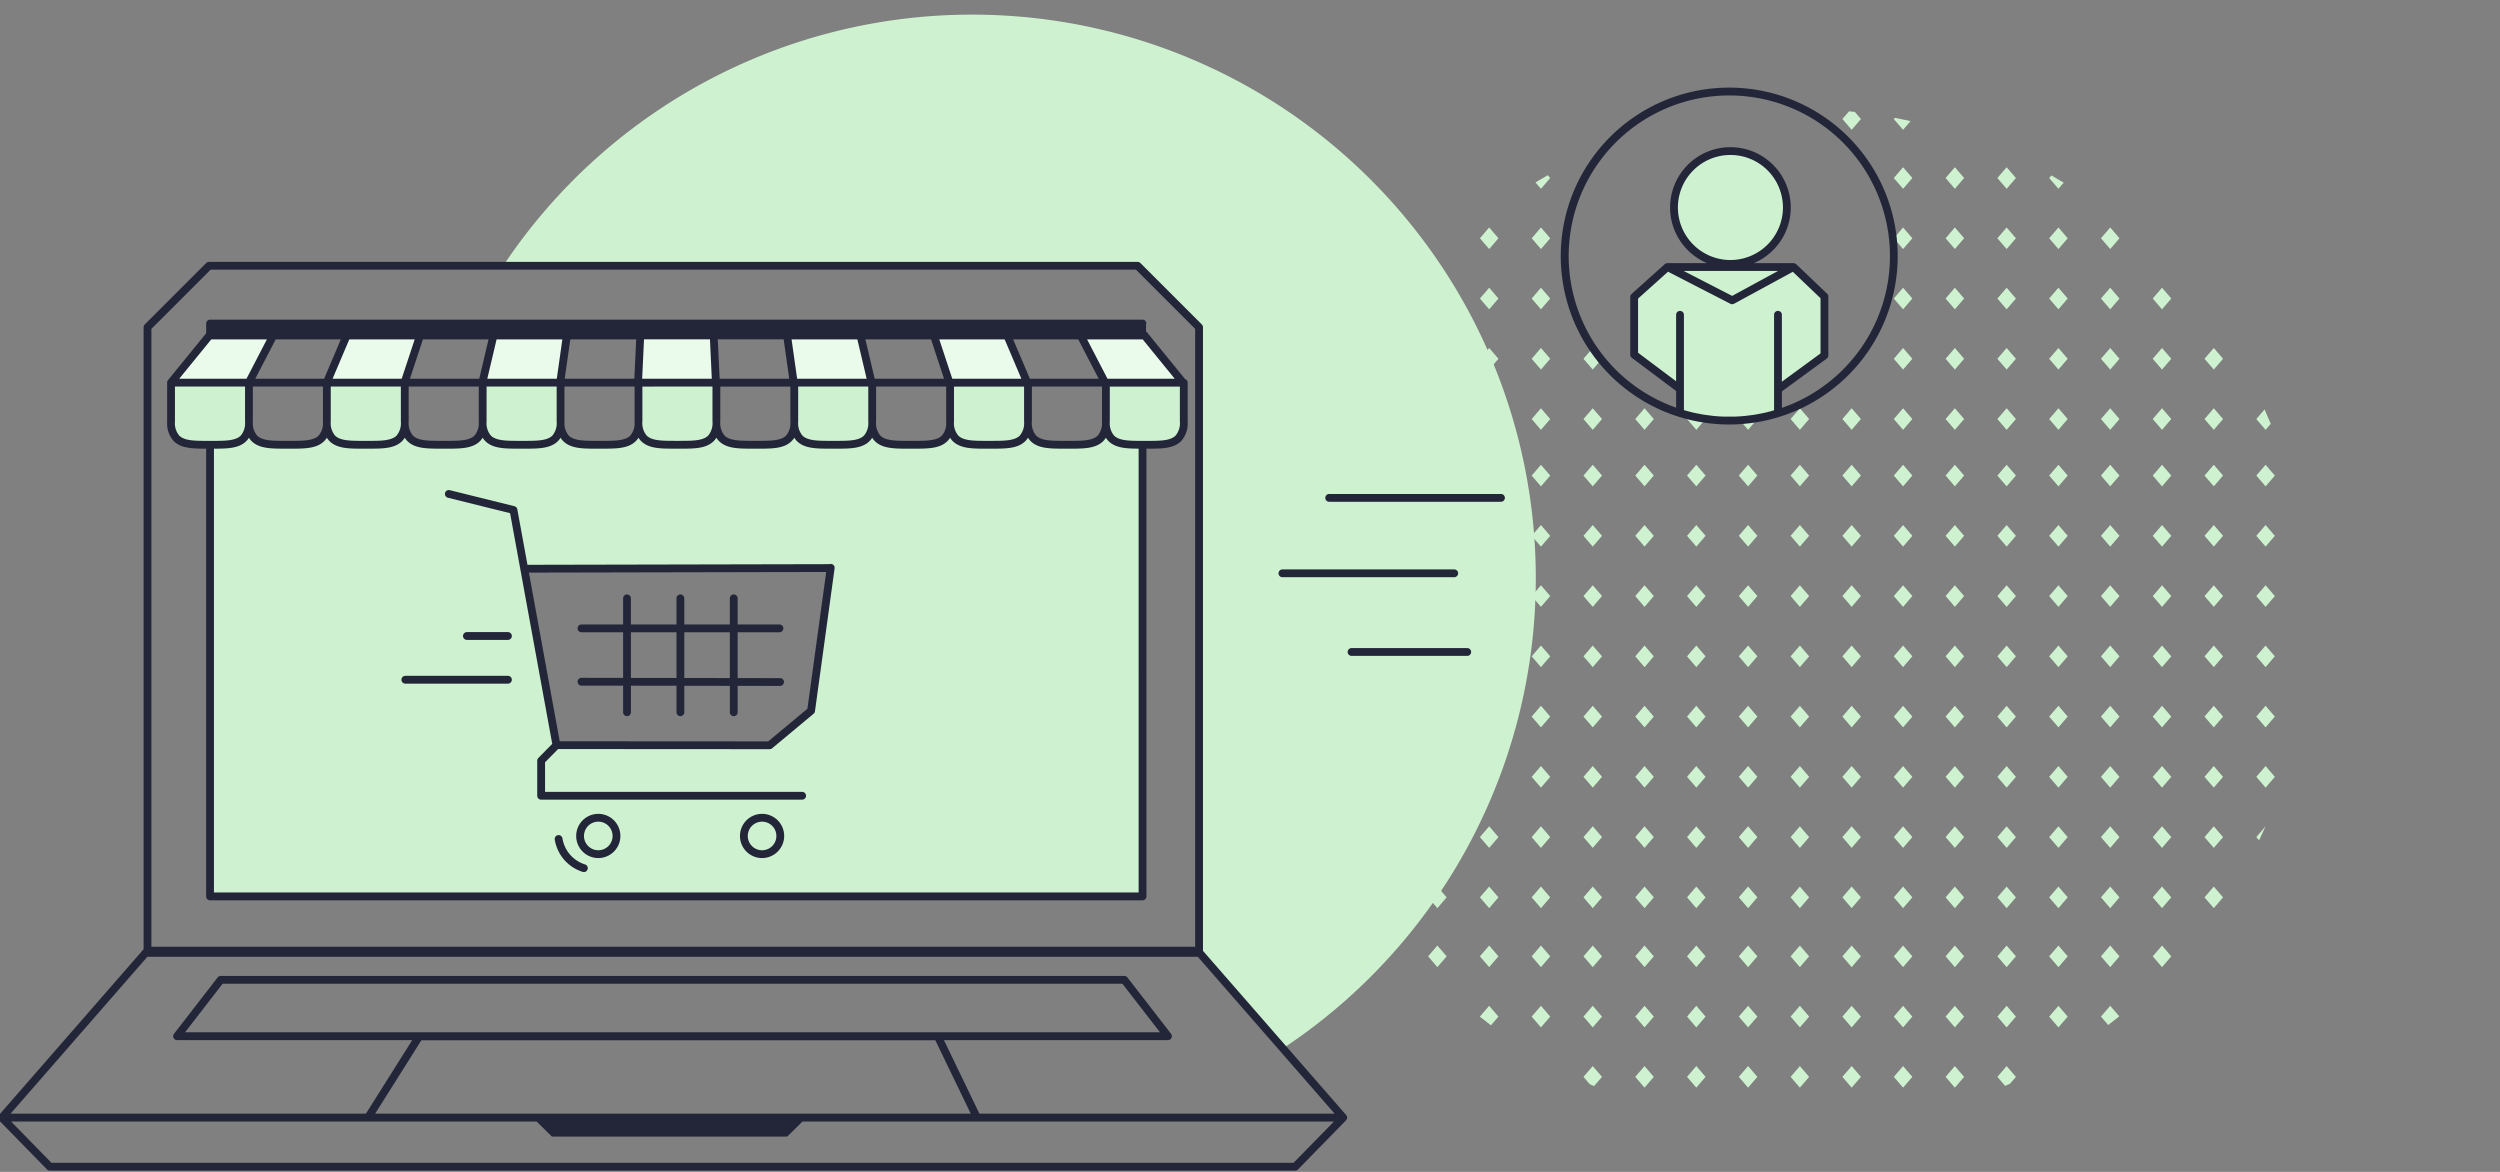
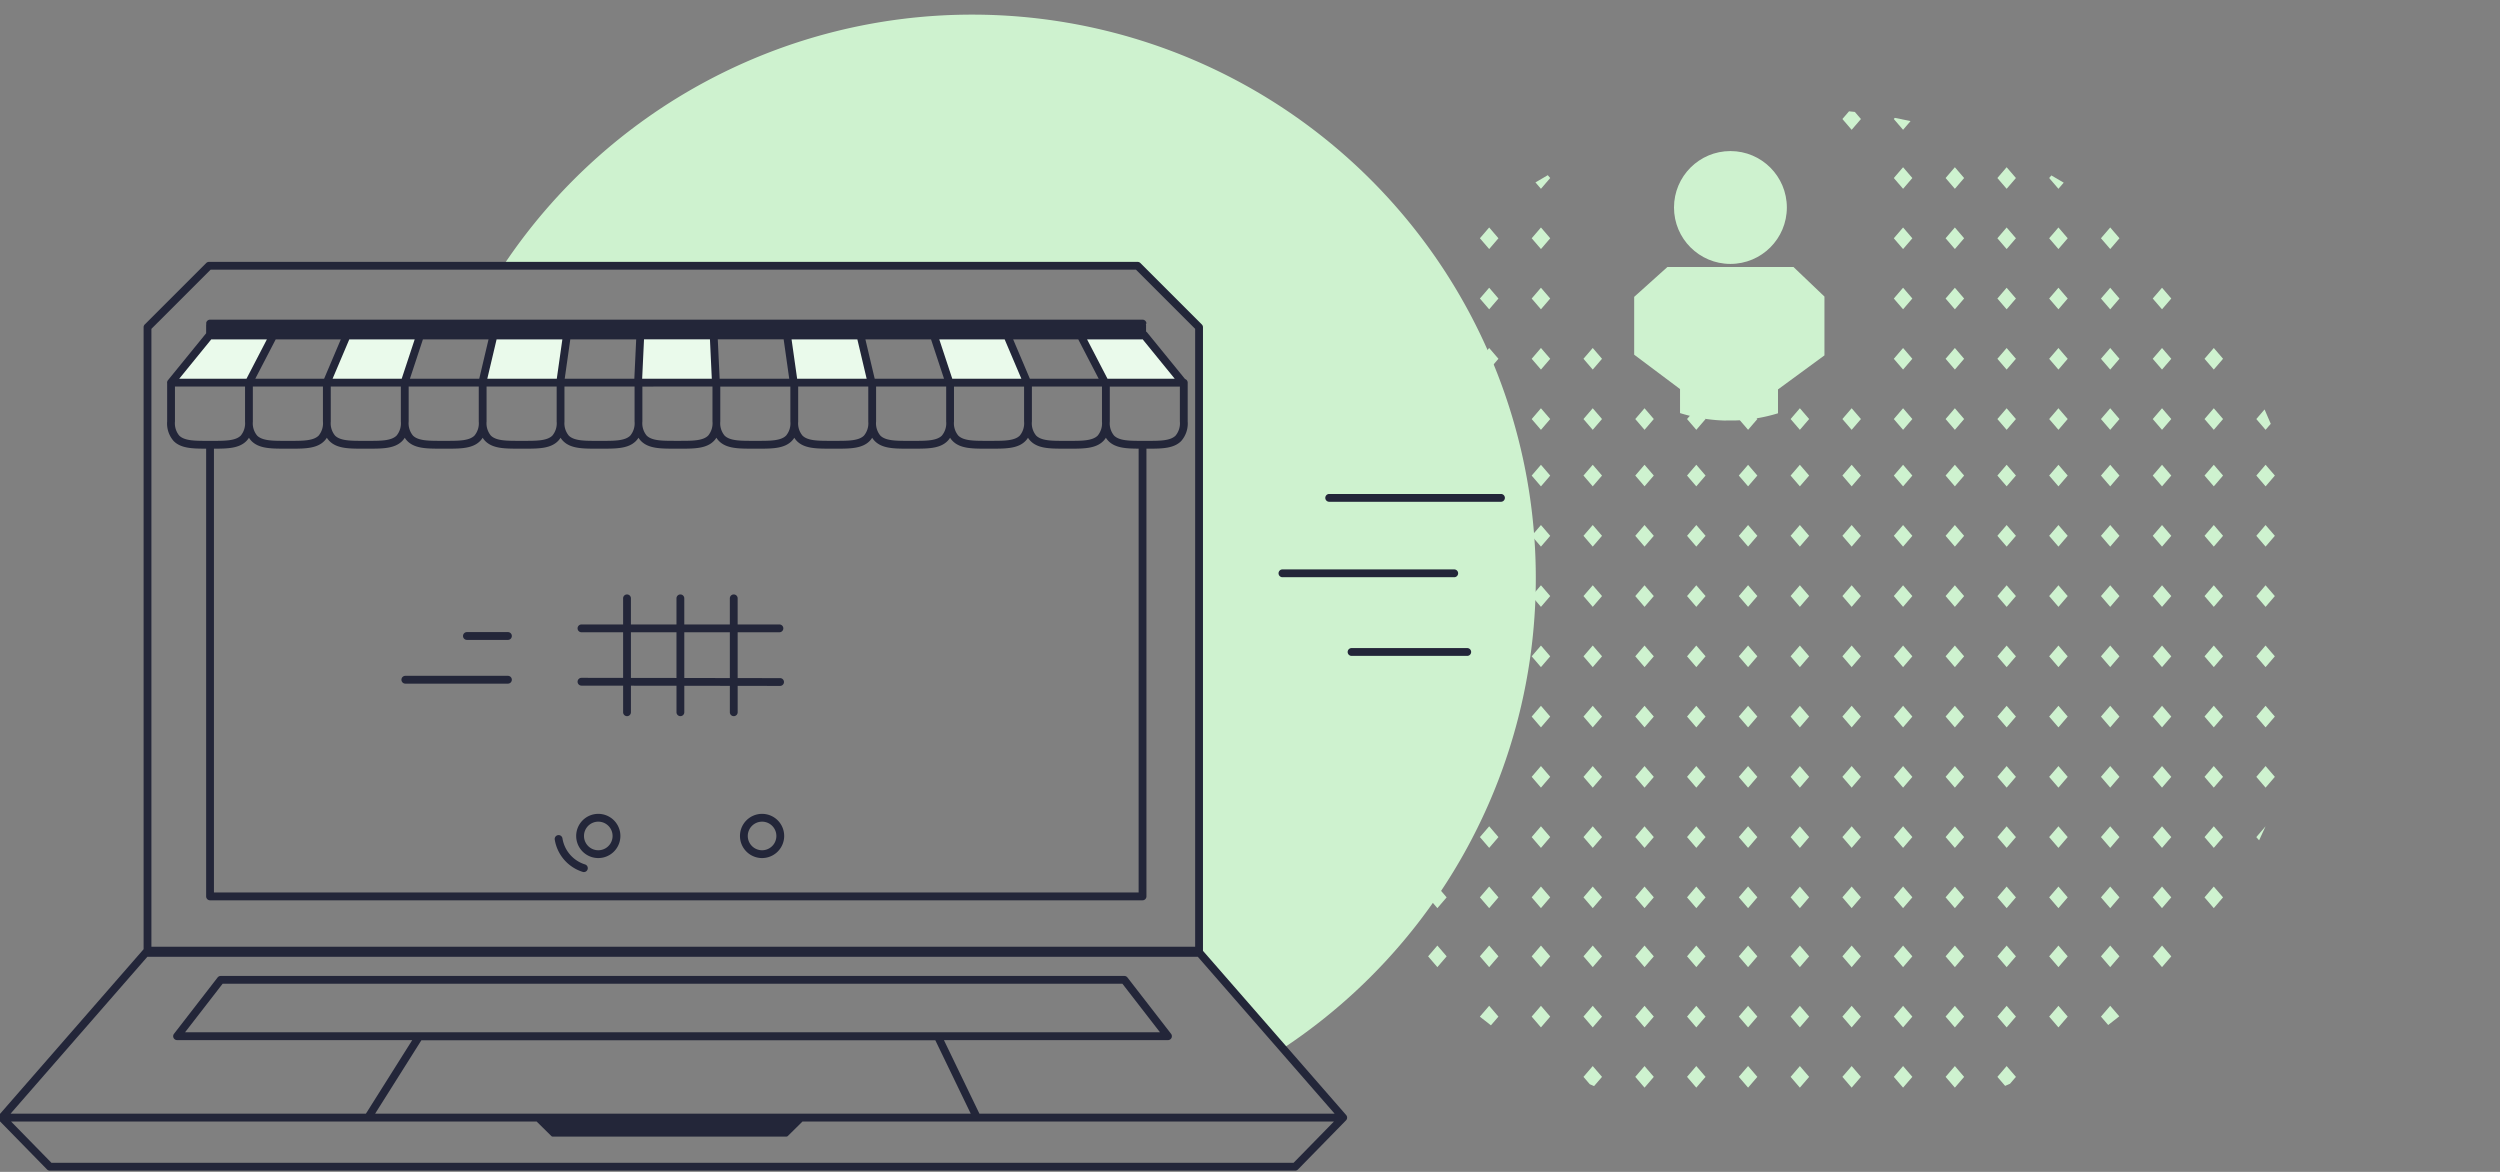
<svg xmlns="http://www.w3.org/2000/svg" viewBox="0 0 640 300">
  <rect x="0" y="0" width="640" height="300" fill="#808080" stroke="none" />
-   <rect width="640" height="300" opacity="0" />
  <path d="M53.767,85.683l-9.99,12.276H63.705l6.369-12.276Z" fill="#eafaeb" fill-rule="evenodd" />
  <path d="M88.844,85.683,83.633,97.96h19.928l4.053-12.277Z" fill="#eafaeb" fill-rule="evenodd" />
  <path d="M126.383,85.683l-2.9,12.276h19.928l1.737-12.276Z" fill="#eafaeb" fill-rule="evenodd" />
  <path d="M163.867,86.862l-.523,11.1h19.927l-.579-12.276H163.921Z" fill="#eafaeb" fill-rule="evenodd" />
  <path d="M201.462,85.683,203.2,97.96h19.928l-2.9-12.277Z" fill="#eafaeb" fill-rule="evenodd" />
  <path d="M302.838,97.962l-9.99-12.276H276.541l6.369,12.276Z" fill="#eafaeb" fill-rule="evenodd" />
  <path d="M262.983,97.962l-5.211-12.276H239l4.054,12.276h19.927Z" fill="#eafaeb" fill-rule="evenodd" />
-   <path d="M283.109,97.96v9.934c0,6.2-4.487,5.966-9.972,5.966s-9.972.234-9.972-5.966V97.96H243.224v0h0v9.932c0,6.2-4.487,5.966-9.972,5.966s-9.972.234-9.972-5.966l0-9.934H203.341v9.934c0,6.2-4.487,5.966-9.972,5.966s-9.972.234-9.972-5.966V97.962h-.127v0h-19.82v0h0v9.932c0,6.2-4.487,5.966-9.972,5.966s-9.972.234-9.972-5.966l0-9.932h0v0H123.564v9.934c0,6.2-4.487,5.966-9.972,5.966s-9.972.234-9.972-5.966V97.962h0v0H83.677v0h0v9.932c0,6.2-4.487,5.966-9.972,5.966s-9.972.234-9.972-5.966V97.96H43.791v9.934c0,6.2,4.487,5.966,9.972,5.966h.009V229.48H292.489V113.86h.587c5.485,0,9.972.234,9.972-5.966V97.96Zm-75.466,83.992-10.616,8.842-54.572-.034-8.174-45.16,78.387-.241Z" fill="#cef2cf" fill-rule="evenodd" />
  <path d="M248.9,3.745a144.125,144.125,0,0,0-120.084,64.3H291.23l15.732,15.732V243.785l21.459,24.608A144.273,144.273,0,0,0,248.9,3.745Z" fill="#cef2cf" />
  <circle cx="442.989" cy="53.118" r="14.445" fill="#cef2cf" />
  <path d="M467.058,75.92V90.98l-11.89,8.71v6.11a42.077,42.077,0,0,1-10.88,1.84l-3,.01a42.3,42.3,0,0,1-11.2-1.9V99.6l-11.74-8.8V76l8.5-7.64h32.29Z" fill="#cef2cf" />
  <path d="M502.816,91.848l-2.372,2.761-2.372-2.761,2.372-2.762ZM500.444,73.66l-2.372,2.762,2.372,2.761,2.372-2.761Zm0-15.429-2.372,2.762,2.372,2.761,2.372-2.761Zm0,76.175-2.372,2.762,2.372,2.761,2.372-2.761Zm0,15.426-2.372,2.761,2.372,2.762,2.372-2.762Zm0-107.022-2.372,2.762,2.372,2.762,2.372-2.762Zm0,76.171-2.372,2.762,2.372,2.761,2.372-2.761Zm0-14.469-2.372,2.761,2.372,2.762,2.372-2.762ZM484.816,275.676l2.372,2.761,2.372-2.761-2.372-2.762Zm2.372-64.142-2.372,2.761,2.372,2.762,2.372-2.762Zm0,45.954-2.372,2.761,2.372,2.762,2.372-2.762Zm0-76.805-2.372,2.761,2.372,2.762,2.372-2.762Zm0,15.426-2.372,2.761,2.372,2.762,2.372-2.762Zm13.256-30.851-2.372,2.761,2.372,2.762,2.372-2.762Zm-13.256,76.8-2.372,2.762,2.372,2.761,2.372-2.761Zm0-15.1-2.372,2.762,2.372,2.762,2.372-2.762ZM513.7,180.683l-2.372,2.761,2.372,2.762,2.376-2.762Zm0-61.7-2.372,2.762L513.7,124.5l2.376-2.761Zm0-29.895-2.372,2.762,2.372,2.761,2.376-2.761Zm0,15.426-2.372,2.761,2.372,2.762,2.376-2.762Zm0-30.852-2.372,2.762,2.372,2.761,2.376-2.761Zm0,60.746-2.372,2.762,2.372,2.761,2.376-2.761Zm0-76.175-2.372,2.762,2.372,2.761,2.376-2.761Zm0,107.027-2.372,2.761,2.372,2.762,2.376-2.762Zm-13.257,15.425-2.372,2.761,2.372,2.762,2.372-2.762ZM513.7,149.832l-2.372,2.761,2.372,2.762,2.376-2.762Zm-13.257,61.7-2.372,2.761,2.372,2.762,2.372-2.762Zm0-15.423-2.372,2.761,2.372,2.762,2.372-2.762Zm-13.256-30.853-2.372,2.761,2.372,2.762,2.372-2.762ZM516.075,45.572,513.7,42.81l-2.372,2.762,2.372,2.762ZM500.444,257.488l-2.372,2.761,2.372,2.762,2.372-2.762Zm-2.372,18.188,2.372,2.761,2.372-2.761-2.372-2.762Zm2.372-33.614-2.372,2.762,2.372,2.761,2.372-2.761Zm0-15.1-2.372,2.762,2.372,2.762,2.372-2.762ZM474.025,118.981l-2.372,2.762,2.372,2.761,2.376-2.761Zm0,61.7-2.372,2.761,2.372,2.762,2.376-2.762Zm0-15.425-2.372,2.761,2.372,2.762,2.376-2.762Zm0-30.852-2.372,2.762,2.372,2.761,2.376-2.761Zm0,15.423-2.372,2.761,2.372,2.762,2.376-2.762Zm0-45.317-2.372,2.761,2.372,2.762,2.376-2.762Zm-13.257,91.6L458.4,198.87l2.372,2.762,2.372-2.762Zm0-30.851-2.372,2.761,2.372,2.762,2.372-2.762Zm0,15.425-2.372,2.761,2.372,2.762,2.372-2.762Zm0,61.379-2.372,2.762,2.372,2.761,2.372-2.761Zm0-30.528L458.4,214.3l2.372,2.762,2.372-2.762Zm0,15.426-2.372,2.762,2.372,2.762,2.372-2.762Zm26.42-153.3-2.372,2.762,2.372,2.761,2.372-2.761Zm0-30.85-2.372,2.762,2.372,2.762,2.372-2.762Zm0,46.276-2.372,2.762,2.372,2.761,2.372-2.761Zm0-30.851L484.816,61l2.372,2.761L489.56,61Zm0,91.594-2.372,2.761,2.372,2.762,2.372-2.762Zm0-45.317-2.372,2.761,2.372,2.762,2.372-2.762Zm0,29.894-2.372,2.762,2.372,2.761,2.372-2.761Zm0-15.425-2.372,2.762,2.372,2.761,2.372-2.761ZM474.025,242.062l-2.372,2.762,2.372,2.761,2.376-2.761Zm2.374-12.34-2.374-2.762-2.372,2.762,2.372,2.762Zm8.417-199.253,2.372,2.762L489.1,31q-2.005-.445-4.032-.829ZM474.025,211.534l-2.372,2.761,2.372,2.762L476.4,214.3Zm0-15.425-2.372,2.761,2.372,2.762,2.376-2.762Zm-2.372-165.64,2.372,2.762,2.376-2.762-1.564-1.818q-.744-.081-1.489-.154Zm0,245.207,2.372,2.761,2.376-2.761-2.376-2.762Zm2.372-18.188-2.372,2.761,2.372,2.762,2.376-2.762Zm79.453-61.377-2.376,2.761,2.376,2.762,2.372-2.762Zm2.372,48.713-2.372-2.762-2.376,2.762,2.376,2.761Zm-2.376-17.864-2.374,2.762,2.374,2.762,2.372-2.762ZM566.73,89.086l-2.372,2.762,2.372,2.761,2.372-2.761ZM553.478,211.534,551.1,214.3l2.376,2.762,2.372-2.762Zm13.252-77.128-2.372,2.762,2.372,2.761,2.372-2.761Zm0-29.894-2.372,2.761,2.372,2.762,2.372-2.762ZM460.768,149.829,458.4,152.59l2.372,2.762,2.372-2.762ZM566.73,118.981l-2.372,2.762,2.372,2.761,2.372-2.761ZM513.7,196.111l-2.372,2.761,2.372,2.762,2.376-2.762Zm53.029-46.279-2.372,2.761,2.372,2.762,2.372-2.762Zm-13.252,30.851-2.376,2.761,2.376,2.762,2.372-2.762Zm0-61.7-2.376,2.762,2.376,2.761,2.372-2.761Zm0-29.895L551.1,91.848l2.376,2.761,2.372-2.761Zm0,45.32-2.376,2.762,2.376,2.761,2.372-2.761Zm0,30.852-2.376,2.761,2.376,2.762,2.372-2.762Zm0-15.426-2.376,2.761,2.376,2.759,2.372-2.762Zm13.252,30.851-2.372,2.761,2.372,2.762,2.372-2.762Zm13.257,0-2.372,2.761,2.372,2.762,2.376-2.762Zm0-30.851-2.372,2.761,2.372,2.762,2.376-2.762ZM566.73,165.258l-2.372,2.761,2.372,2.762,2.372-2.762Zm10.885,33.614,2.372,2.762,2.376-2.762-2.376-2.761Zm-37.4,58.616-2.372,2.761L539.7,262.4q1.434-1.092,2.835-2.223Zm-158.99,0-2.372,2.761.065.075q1.365,1.1,2.761,2.159l1.918-2.234ZM394.482,48.334l2.372-2.762-.622-.725c-1.061.6-2.115,1.216-3.158,1.848Zm185.5,116.924-2.372,2.761,2.372,2.762,2.376-2.762Zm-15.629,64.464,2.372,2.762,2.372-2.762-2.372-2.762Zm2.372-33.611-2.372,2.761,2.372,2.762,2.372-2.762ZM553.478,73.66,551.1,76.422l2.376,2.761,2.372-2.761Zm26.509,36.375,1.326-1.541c-.512-1.235-1.037-2.464-1.585-3.679l-2.113,2.458Zm0,8.946-2.368,2.766,2.372,2.761,2.376-2.761Zm0,15.425-2.372,2.762,2.372,2.761,2.376-2.761ZM566.73,211.534l-2.372,2.761,2.372,2.762L569.1,214.3ZM553.478,104.512l-2.376,2.761,2.376,2.762,2.372-2.762ZM526.959,89.086l-2.372,2.762,2.372,2.761,2.372-2.761Zm0,45.32-2.372,2.762,2.372,2.761,2.372-2.761Zm0-29.894-2.372,2.761,2.372,2.762,2.372-2.762Zm0,45.32-2.372,2.761,2.372,2.762,2.372-2.762Zm0-30.851-2.372,2.762,2.372,2.761,2.372-2.761Zm0,77.13-2.372,2.761,2.372,2.762,2.372-2.762Zm0-15.428-2.372,2.761,2.372,2.762,2.372-2.762Zm0-15.425-2.372,2.761,2.372,2.762,2.372-2.762Zm0-91.6-2.372,2.762,2.372,2.761,2.372-2.761ZM516.075,229.722,513.7,226.96l-2.372,2.762,2.372,2.762Zm-4.746,30.527,2.372,2.762,2.376-2.762-2.376-2.761Zm2.372-48.715-2.372,2.761,2.372,2.762,2.376-2.762Zm13.258-163.2,1.351-1.573q-1.561-.948-3.155-1.85l-.568.661Zm0,9.9-2.372,2.762,2.372,2.761,2.372-2.761ZM513.7,242.062l-2.372,2.762,2.372,2.761,2.376-2.761Zm13.258-30.528-2.372,2.761,2.372,2.762,2.372-2.762ZM540.216,89.086l-2.372,2.762,2.372,2.761,2.372-2.761Zm0,45.32-2.372,2.762,2.372,2.761,2.372-2.761Zm0,46.277-2.372,2.761,2.372,2.762,2.372-2.762Zm0-30.851-2.372,2.761,2.372,2.762,2.372-2.762Zm0,15.426-2.372,2.761,2.372,2.762,2.372-2.762Zm-2.372,79.566,2.372,2.761,2.372-2.761-2.372-2.762Zm2.372-33.29-2.372,2.761,2.372,2.762,2.372-2.762Zm0-15.423-2.372,2.761,2.372,2.762,2.372-2.762Zm-15.629,64.138,2.372,2.762,2.372-2.762-2.372-2.761ZM540.216,58.231l-2.372,2.762,2.372,2.761,2.372-2.761ZM526.959,242.062l-2.372,2.762,2.372,2.761,2.372-2.761Zm0-15.1-2.372,2.762,2.372,2.762,2.372-2.762Zm13.257-153.3-2.372,2.762,2.372,2.761,2.372-2.761Zm0,45.321-2.372,2.762,2.372,2.761,2.372-2.761Zm0-14.469-2.372,2.761,2.372,2.762,2.372-2.762Zm0,122.448-2.372,2.762,2.372,2.762,2.372-2.762ZM458.4,260.249l2.372,2.762,2.372-2.762-2.372-2.761Zm-77.17-48.715-2.372,2.761,2.372,2.762L383.6,214.3Zm13.256-153.3-2.372,2.762,2.372,2.761,2.372-2.761ZM378.854,244.824l2.372,2.761,2.372-2.761-2.372-2.762Zm2.372-17.864-2.372,2.762,2.372,2.762,2.372-2.762Zm0-132.351,2.372-2.761-2.372-2.762-2.372,2.762ZM367.967,247.585l2.377-2.761-2.377-2.762-2.372,2.762ZM394.482,73.66l-2.372,2.762,2.372,2.761,2.372-2.761ZM383.6,60.993l-2.372-2.762-2.372,2.762,2.372,2.761Zm-2.372,18.19,2.372-2.761-2.372-2.762-2.372,2.762Zm13.256,70.649-2.372,2.761,2.372,2.762,2.372-2.762Zm0-60.746-2.372,2.762,2.372,2.761,2.372-2.761ZM392.11,260.249l2.372,2.762,2.372-2.762-2.372-2.761Zm2.372-33.289-2.372,2.762,2.372,2.762,2.372-2.762Zm0-15.426L392.11,214.3l2.372,2.762,2.372-2.762ZM407.74,104.512l-2.372,2.761,2.372,2.762,2.376-2.762Zm0-15.426-2.372,2.762,2.372,2.761,2.376-2.761ZM394.482,242.062l-2.372,2.762,2.372,2.761,2.372-2.761Zm0-45.951-2.372,2.761,2.372,2.762,2.372-2.762Zm0-61.7-2.372,2.762,2.372,2.761,2.372-2.761Zm0-29.894-2.372,2.761,2.372,2.762,2.372-2.762Zm0,14.469-2.372,2.766,2.372,2.761,2.372-2.761ZM370.341,229.722l-2.374-2.762-2.372,2.762,2.372,2.762Zm24.141-49.039-2.372,2.761,2.372,2.762,2.372-2.762Zm0-15.425-2.372,2.761,2.372,2.762,2.372-2.762ZM463.14,275.676l-2.372-2.762-2.372,2.762,2.372,2.761Zm52.937,0-2.376-2.762-2.372,2.762,1.986,2.311c.416-.184.834-.364,1.248-.552Zm62.251-60.551c.571-1.185,1.119-2.382,1.655-3.586l-2.368,2.756ZM410.116,275.676l-2.376-2.762-2.372,2.762,1.622,1.888c.362.163.728.317,1.091.477ZM407.74,118.981l-2.372,2.762,2.372,2.761,2.376-2.761Zm0,15.425-2.372,2.762,2.372,2.761,2.376-2.761Zm26.513,123.082-2.372,2.761,2.372,2.762,2.372-2.762Zm0-92.23-2.372,2.761,2.372,2.762,2.372-2.762Zm13.259,61.7-2.374,2.762,2.374,2.762,2.372-2.762Zm13.256-92.554-2.372,2.762,2.372,2.761,2.372-2.761Zm-13.257,51.8,2.372-2.762-2.372-2.761-2.377,2.761Zm0,15.428,2.372-2.762-2.372-2.761-2.377,2.761Zm-13.258-5.523-2.372,2.761,2.372,2.762,2.372-2.762Zm13.258-25.33,2.372-2.762-2.372-2.761-2.377,2.761Zm-13.258,9.9-2.372,2.761,2.372,2.762,2.372-2.762Zm-2.374,94.992,2.372,2.761,2.372-2.761-2.37-2.761Zm2.374-64.141-2.372,2.761,2.372,2.762,2.372-2.762Zm2.37-89.787-2.37-2.766-2.374,2.766,2.372,2.761Zm-2.37,120.315-2.372,2.762,2.372,2.761,2.372-2.761Zm0-15.1-2.372,2.762,2.372,2.762,2.372-2.762Zm10.881,48.716,2.377,2.761,2.372-2.761-2.372-2.762Zm2.377-18.188-2.377,2.761,2.377,2.762,2.372-2.762Zm13.257-138.507-2.372,2.762,2.372,2.761,2.372-2.761Zm0-14.469-2.372,2.761,2.372,2.762,2.372-2.762Zm-13.257,35.417,2.372-2.761-2.372-2.762-2.377,2.762Zm0-15.425,2.372-2.761-2.372-2.762-2.377,2.762Zm0,30.851,2.372-2.762-2.372-2.761-2.377,2.761Zm0-45.32,2.372-2.762-2.372-2.761-2.377,2.761Zm0,132.027-2.377,2.762,2.377,2.761,2.372-2.761Zm0-25.005,2.372-2.762-2.372-2.761-2.377,2.761Zm-13.258-67.225-2.372,2.761,2.372,2.762,2.372-2.762ZM421,104.512l-2.372,2.761L421,110.035l2.372-2.762Zm0,29.894-2.372,2.762L421,139.929l2.372-2.761ZM405.368,260.249l2.372,2.762,2.376-2.762-2.376-2.761ZM421,118.981l-2.372,2.762L421,124.5l2.372-2.761Zm-13.257,61.7-2.372,2.761,2.372,2.762,2.376-2.762Zm2.373,49.039-2.374-2.762-2.372,2.762,2.372,2.762Zm-2.373-79.89-2.372,2.761,2.372,2.759,2.376-2.762Zm0,15.426-2.372,2.761,2.372,2.762,2.376-2.762Zm0,46.276-2.372,2.761,2.372,2.762,2.376-2.762Zm0-15.423-2.372,2.761,2.372,2.762,2.376-2.762Zm0,45.951-2.372,2.762,2.372,2.761,2.376-2.761ZM421,257.488l-2.372,2.761L421,263.011l2.372-2.762Zm0-107.656-2.372,2.761L421,155.355l2.372-2.762Zm13.256-15.426-2.372,2.762,2.372,2.761,2.372-2.761Zm0-29.894-2.372,2.761,2.372,2.762,2.372-2.762ZM421,196.111l-2.372,2.761L421,201.634l2.372-2.762Zm0-15.428-2.372,2.761L421,186.206l2.372-2.762Zm0-15.425-2.372,2.761L421,170.781l2.372-2.762Zm0,61.7-2.372,2.762L421,232.484l2.372-2.762Zm0,15.1-2.372,2.762L421,247.585l2.372-2.761Zm0-30.528-2.372,2.761L421,217.057l2.372-2.762Zm-2.372,64.142L421,278.437l2.372-2.761L421,272.914Z" fill="#cef2cf" />
-   <path d="M442.707,22.43a43.121,43.121,0,0,0-1.442,86.219c.478.011.965.021,1.442.021.543,0,1.077-.01,1.618-.031a43.12,43.12,0,0,0-1.618-86.209ZM427.016,69.554l15.972,8.216a1.158,1.158,0,0,0,.135.05c.025.008.048.02.073.027a1,1,0,0,0,.248.033h0a1.017,1.017,0,0,0,.255-.035c.027-.007.051-.021.077-.03a.933.933,0,0,0,.144-.056l15.049-8.177,7.087,6.766V90.473l-9.895,7.247V80.588a1,1,0,1,0-2,0v19.933c0,.007,0,.013,0,.02v4.5c-.365.106-.731.2-1.1.3-.346.09-.69.186-1.038.266-.53.123-1.067.224-1.6.326-.316.06-.629.129-.946.181-.64.106-1.284.186-1.93.262-.218.025-.435.062-.654.084-.874.088-1.752.151-2.635.184l-2.94.01c-.9-.03-1.791-.092-2.682-.18-.3-.03-.6-.079-.9-.116-.59-.072-1.18-.142-1.766-.239-.35-.058-.7-.135-1.046-.2-.534-.1-1.068-.2-1.6-.326-.366-.085-.728-.187-1.092-.282-.383-.1-.766-.205-1.147-.316v-24.4a1,1,0,0,0-2,0V97.6l-9.741-7.3V76.445Zm16.416,6.195-12.421-6.39h24.18Zm12.735,28.666V100.2l11.482-8.41a1,1,0,0,0,.409-.807V75.92a1,1,0,0,0-.31-.724l-7.919-7.56c-.013-.012-.029-.016-.042-.027a.942.942,0,0,0-.163-.1.9.9,0,0,0-.157-.081.972.972,0,0,0-.221-.043.937.937,0,0,0-.108-.021H448.963a15.445,15.445,0,1,0-11.948,0H426.954a.147.147,0,0,1-.021,0h-.085a1.057,1.057,0,0,0-.157.029,1.159,1.159,0,0,0-.145.027,1,1,0,0,0-.367.2l-8.5,7.641a1,1,0,0,0-.331.744V90.8a1,1,0,0,0,.4.8l11.34,8.5v4.26a41.122,41.122,0,1,1,27.079.055ZM442.989,66.563a13.445,13.445,0,1,1,13.445-13.445A13.46,13.46,0,0,1,442.989,66.563Z" fill="#232639" />
-   <path d="M344.858,286.115a1.128,1.128,0,0,0,0-.13,1.038,1.038,0,0,0-.042-.164.88.88,0,0,0-.026-.1l-.008-.013a.958.958,0,0,0-.087-.143.924.924,0,0,0-.067-.1l-.006-.01-36.66-42.04V83.773a1,1,0,0,0-.293-.707L291.937,67.335a1,1,0,0,0-.707-.293H53.5a1,1,0,0,0-.707.293L37.055,83.064a1,1,0,0,0-.293.707V243L-.127,285.3a1,1,0,0,0-.339.419,1,1,0,0,0,.207,1.087l12.3,12.576a1,1,0,0,0,.715.3H331.569a1,1,0,0,0,.715-.3l12.3-12.576c.007-.007.01-.016.017-.024a1.084,1.084,0,0,0,.092-.127.9.9,0,0,0,.072-.113c0-.008.011-.013.014-.022a.82.82,0,0,0,.034-.117.929.929,0,0,0,.039-.134A.894.894,0,0,0,344.858,286.115ZM53.912,69.042h236.9l15.146,15.146V242.369H38.762V84.186ZM37.728,244.934c.012,0,.022.007.034.007H306.643l35.026,40.166H250.733l-9.089-18.839H299a1,1,0,0,0,.791-1.613L288.623,250.23a1,1,0,0,0-.791-.387H56.5a1,1,0,0,0-.791.387L44.542,264.655a1,1,0,0,0,.791,1.613h60.2L93.668,285.107H2.7Zm58.3,40.173L107.879,266.3h131.56l9.073,18.806ZM47.371,264.268l9.617-12.425H287.341l9.617,12.425Zm283.777,33.416H13.177L2.833,287.107H137.376l3.761,3.713a.5.5,0,0,0,.351.145h59.839a.5.5,0,0,0,.351-.145l3.761-3.713H341.492Z" fill="#232639" />
+   <path d="M344.858,286.115a1.128,1.128,0,0,0,0-.13,1.038,1.038,0,0,0-.042-.164.88.88,0,0,0-.026-.1l-.008-.013a.958.958,0,0,0-.087-.143.924.924,0,0,0-.067-.1l-.006-.01-36.66-42.04V83.773a1,1,0,0,0-.293-.707L291.937,67.335a1,1,0,0,0-.707-.293H53.5a1,1,0,0,0-.707.293L37.055,83.064a1,1,0,0,0-.293.707V243L-.127,285.3a1,1,0,0,0-.339.419,1,1,0,0,0,.207,1.087l12.3,12.576a1,1,0,0,0,.715.3H331.569a1,1,0,0,0,.715-.3l12.3-12.576c.007-.007.01-.016.017-.024a1.084,1.084,0,0,0,.092-.127.9.9,0,0,0,.072-.113c0-.008.011-.013.014-.022A.894.894,0,0,0,344.858,286.115ZM53.912,69.042h236.9l15.146,15.146V242.369H38.762V84.186ZM37.728,244.934c.012,0,.022.007.034.007H306.643l35.026,40.166H250.733l-9.089-18.839H299a1,1,0,0,0,.791-1.613L288.623,250.23a1,1,0,0,0-.791-.387H56.5a1,1,0,0,0-.791.387L44.542,264.655a1,1,0,0,0,.791,1.613h60.2L93.668,285.107H2.7Zm58.3,40.173L107.879,266.3h131.56l9.073,18.806ZM47.371,264.268l9.617-12.425H287.341l9.617,12.425Zm283.777,33.416H13.177L2.833,287.107H137.376l3.761,3.713a.5.5,0,0,0,.351.145h59.839a.5.5,0,0,0,.351-.145l3.761-3.713H341.492Z" fill="#232639" />
  <path d="M303.363,97.023l-9.74-11.968a.948.948,0,0,0-.231-.182V83.249a1,1,0,0,0-.067-.333l.164-.082a1,1,0,0,0-1-1H53.771a1,1,0,0,0-1,1l.076.038a.987.987,0,0,0-.076.377v2.073L43,97.328a1,1,0,0,0-.21.793v9.773a6.776,6.776,0,0,0,1.687,5.037c1.867,1.864,4.841,1.925,8.294,1.928v114.62a1,1,0,0,0,1,1H292.489a1,1,0,0,0,1-1V114.86h.736c3.387,0,6.3-.092,8.136-1.929a6.776,6.776,0,0,0,1.687-5.037V97.96A.99.99,0,0,0,303.363,97.023Zm-2.629-.063H283.521l-5.23-10.08h14.1a.964.964,0,0,0,.119-.024ZM262.165,107.9a4.933,4.933,0,0,1-1.1,3.612c-1.355,1.353-4.1,1.343-7.291,1.344h-1.16c-3.191,0-5.937.009-7.292-1.344a4.94,4.94,0,0,1-1.1-3.622V98.962h17.942V107.9Zm-39.887.022a4.919,4.919,0,0,1-1.1,3.59c-1.355,1.353-4.1,1.345-7.292,1.344h-1.16c-3.18,0-5.936.01-7.292-1.344a4.9,4.9,0,0,1-1.1-3.562c0-.021,0-.04,0-.06V98.96H222.28l0,8.934Zm-19.94.028a4.9,4.9,0,0,1-1.1,3.562c-1.356,1.353-4.1,1.345-7.292,1.344h-1.16c-3.177,0-5.936.01-7.292-1.344a4.94,4.94,0,0,1-1.1-3.622V98.962h17.939v8.932C202.336,107.914,202.338,107.933,202.338,107.954Zm-.295-10.994H184.225l-.474-10.08h16.865Zm-19.821,0H164.393l.336-7.151.139-2.929h16.879Zm.171,2v8.932a4.94,4.94,0,0,1-1.1,3.622c-1.355,1.353-4.105,1.345-7.292,1.344h-1.16c-3.175,0-5.935.01-7.291-1.344a4.94,4.94,0,0,1-1.1-3.622V98.962ZM142.507,107.9a4.933,4.933,0,0,1-1.1,3.612c-1.355,1.353-4.106,1.345-7.292,1.344h-1.16c-3.182,0-5.936.01-7.292-1.344a4.929,4.929,0,0,1-1.1-3.612V98.96h17.943V107.9Zm-19.944,0a4.933,4.933,0,0,1-1.1,3.612c-1.356,1.353-4.107,1.345-7.292,1.344h-1.16c-3.186,0-5.937.009-7.292-1.344a4.94,4.94,0,0,1-1.1-3.622V98.96h17.943V107.9ZM65.351,96.959,70.58,86.88H87.25L82.971,96.959Zm17.322,2v8.934a4.94,4.94,0,0,1-1.1,3.622c-1.355,1.353-4.1,1.345-7.292,1.344h-1.16c-3.18,0-5.936.01-7.292-1.344a4.9,4.9,0,0,1-1.1-3.562c0-.021,0-.04,0-.06V98.96Zm2,0H102.62v8.934a4.94,4.94,0,0,1-1.1,3.622c-1.356,1.353-4.107,1.345-7.292,1.344h-1.16c-3.173,0-5.936.01-7.292-1.344a4.94,4.94,0,0,1-1.1-3.622Zm.467-2,4.279-10.08h16.743l-3.328,10.08Zm19.8,0,2.739-8.3.588-1.78h16.8l-2.381,10.079Zm19.808,0,2.381-10.079h16.835l-1.427,10.079Zm19.754,10.935V98.96H162.45v8.934a4.94,4.94,0,0,1-1.1,3.622c-1.355,1.353-4.1,1.345-7.292,1.344H152.9c-3.172,0-5.936.01-7.292-1.344a4.937,4.937,0,0,1-1.1-3.612ZM162.389,96.96H144.567l1.427-10.08h16.87l-.243,5.166Zm57.093-10.08,2.381,10.08H204.068l-1.427-10.08Zm2.06,0h16.8l3.329,10.079H223.924Zm2.738,21.014V98.96h17.941v8.934a4.94,4.94,0,0,1-1.1,3.622c-1.355,1.353-4.1,1.345-7.292,1.344h-1.16c-3.172,0-5.936.01-7.292-1.344a4.919,4.919,0,0,1-1.1-3.59ZM240.456,86.88h16.736l4.28,10.08H243.783Zm18.911,0h16.667l5.229,10.079H263.646Zm4.8,21.014V98.96h17.939v8.934c0,.018,0,.035,0,.054a4.909,4.909,0,0,1-1.1,3.568c-1.356,1.353-4.1,1.345-7.292,1.344h-1.16c-3.178,0-5.936.01-7.292-1.344a4.933,4.933,0,0,1-1.1-3.612ZM54.082,86.88H68.326L63.1,96.959H45.88Zm-.32,25.979h-.58c-3.176,0-5.936.01-7.292-1.344a4.94,4.94,0,0,1-1.1-3.622V98.96H62.73v8.934c0,.02,0,.039,0,.06a4.9,4.9,0,0,1-1.1,3.562c-1.356,1.353-4.1,1.345-7.292,1.344Zm237.727,115.62H54.771V114.86h.14c3.387,0,6.3-.092,8.136-1.929a5,5,0,0,0,.685-.864,4.991,4.991,0,0,0,.684.864c1.943,1.939,5.079,1.928,8.708,1.929H74.85c3.387,0,6.3-.092,8.136-1.929a4.94,4.94,0,0,0,.689-.87,4.981,4.981,0,0,0,.688.87c1.84,1.837,4.749,1.929,8.136,1.929h1.726c3.626,0,6.766.01,8.708-1.929a5,5,0,0,0,.687-.868,5,5,0,0,0,.687.868c1.943,1.939,5.08,1.928,8.708,1.929h1.726c3.387,0,6.3-.092,8.136-1.929a4.991,4.991,0,0,0,.687-.867,4.939,4.939,0,0,0,.686.867c1.943,1.939,5.079,1.928,8.708,1.929h1.726c3.387,0,6.3-.092,8.136-1.929a4.991,4.991,0,0,0,.687-.867,4.986,4.986,0,0,0,.686.867c1.84,1.837,4.749,1.929,8.136,1.929h1.726c3.63,0,6.766.01,8.708-1.929a5,5,0,0,0,.687-.868,5,5,0,0,0,.687.868c1.942,1.939,5.081,1.929,8.707,1.929h1.726c3.387,0,6.3-.092,8.136-1.929a4.947,4.947,0,0,0,.689-.871,4.984,4.984,0,0,0,.689.871c1.943,1.939,5.079,1.928,8.708,1.929h1.726c3.387,0,6.3-.092,8.136-1.929a5.045,5.045,0,0,0,.685-.864,4.991,4.991,0,0,0,.684.864c1.943,1.939,5.081,1.928,8.708,1.929h1.726c3.387,0,6.3-.092,8.136-1.929a5.027,5.027,0,0,0,.686-.866,4.974,4.974,0,0,0,.685.866c1.84,1.837,4.749,1.929,8.136,1.929h1.726c3.635,0,6.766.01,8.708-1.929a5.011,5.011,0,0,0,.688-.869,5.011,5.011,0,0,0,.688.869c1.84,1.837,4.749,1.929,8.136,1.929h1.726c3.631,0,6.765.01,8.707-1.929a4.991,4.991,0,0,0,.687-.867,4.939,4.939,0,0,0,.686.867c1.942,1.939,5.077,1.928,8.708,1.929h1.726c3.387,0,6.3-.092,8.136-1.929a4.991,4.991,0,0,0,.684-.864,5.045,5.045,0,0,0,.685.864c1.759,1.756,4.5,1.912,7.7,1.927Zm10.559-120.585a4.94,4.94,0,0,1-1.1,3.622c-1.355,1.353-4.1,1.345-7.292,1.344H292.5c-3.181,0-5.936.01-7.292-1.344a4.9,4.9,0,0,1-1.1-3.568c0-.019,0-.036,0-.054V98.962h17.939Z" fill="#232639" />
  <path d="M340.275,128.456a1,1,0,0,1,0-2H384.25a1,1,0,0,1,0,2Z" fill="#232639" />
  <path d="M328.306,147.768a1,1,0,0,1,0-2h43.975a1,1,0,0,1,0,2Z" fill="#232639" />
  <path d="M375.614,167.908H346a1,1,0,0,1,0-2h29.613a1,1,0,0,1,0,2Z" fill="#232639" />
  <path d="M149.474,223.25a1,1,0,0,1-.295-.044,10.4,10.4,0,0,1-7.164-8.267,1,1,0,1,1,1.976-.31,8.384,8.384,0,0,0,5.776,6.665,1,1,0,0,1-.293,1.956Z" fill="#232639" />
  <path d="M130.03,175.012H103.767a1,1,0,0,1,0-2H130.03a1,1,0,1,1,0,2Z" fill="#232639" />
  <path d="M130.031,163.816h-10.5a1,1,0,1,1,0-2h10.5a1,1,0,0,1,0,2Z" fill="#232639" />
  <path d="M153.162,219.665a5.659,5.659,0,1,1,5.659-5.659A5.665,5.665,0,0,1,153.162,219.665Zm0-9.318a3.659,3.659,0,1,0,3.659,3.659A3.663,3.663,0,0,0,153.162,210.347Z" fill="#232639" />
  <path d="M195.092,219.665a5.659,5.659,0,1,1,5.659-5.659A5.666,5.666,0,0,1,195.092,219.665Zm0-9.318a3.659,3.659,0,1,0,3.659,3.659A3.663,3.663,0,0,0,195.092,210.347Z" fill="#232639" />
  <path d="M199.7,173.6l-10.859-.015V161.86h10.692a1,1,0,0,0,0-2H188.839v-6.684a1,1,0,0,0-2,0v6.684H175.177v-6.684a1,1,0,0,0-2,0v6.684H161.515v-6.685a1,1,0,0,0-2,0v6.685H148.859a1,1,0,0,0,0,2h10.656v11.678l-10.655-.015h0a1,1,0,0,0,0,2l10.658.015v6.8a1,1,0,0,0,2,0v-6.8l11.663.017v6.78a1,1,0,0,0,2,0V175.56l11.662.017v6.761a1,1,0,0,0,2,0V175.58l10.856.015h0a1,1,0,0,0,0-2Zm-38.184-.054V161.86h11.662v11.7Zm13.663.019v-11.7h11.662v11.717Z" fill="#232639" />
-   <path d="M212.8,144.369a.964.964,0,0,0-.482.064c-.016,0-.03-.009-.046-.009h0l-77.239.165-2.6-14.208a1,1,0,0,0-.743-.791l-16.552-4.111a1,1,0,0,0-.482,1.941l15.925,3.955,10.791,59.054-3.555,3.608a1,1,0,0,0-.288.7v8.981a1,1,0,0,0,1,1h66.819a1,1,0,0,0,0-2H139.534v-7.571l3.339-3.388,54.153.034h0a1,1,0,0,0,.64-.232l10.616-8.841a1,1,0,0,0,.351-.633l5.025-36.594A1,1,0,0,0,212.8,144.369Zm-6.1,37.064-10.04,8.362-53.376-.033L135.4,146.588l76.112-.163Z" fill="#232639" />
</svg>